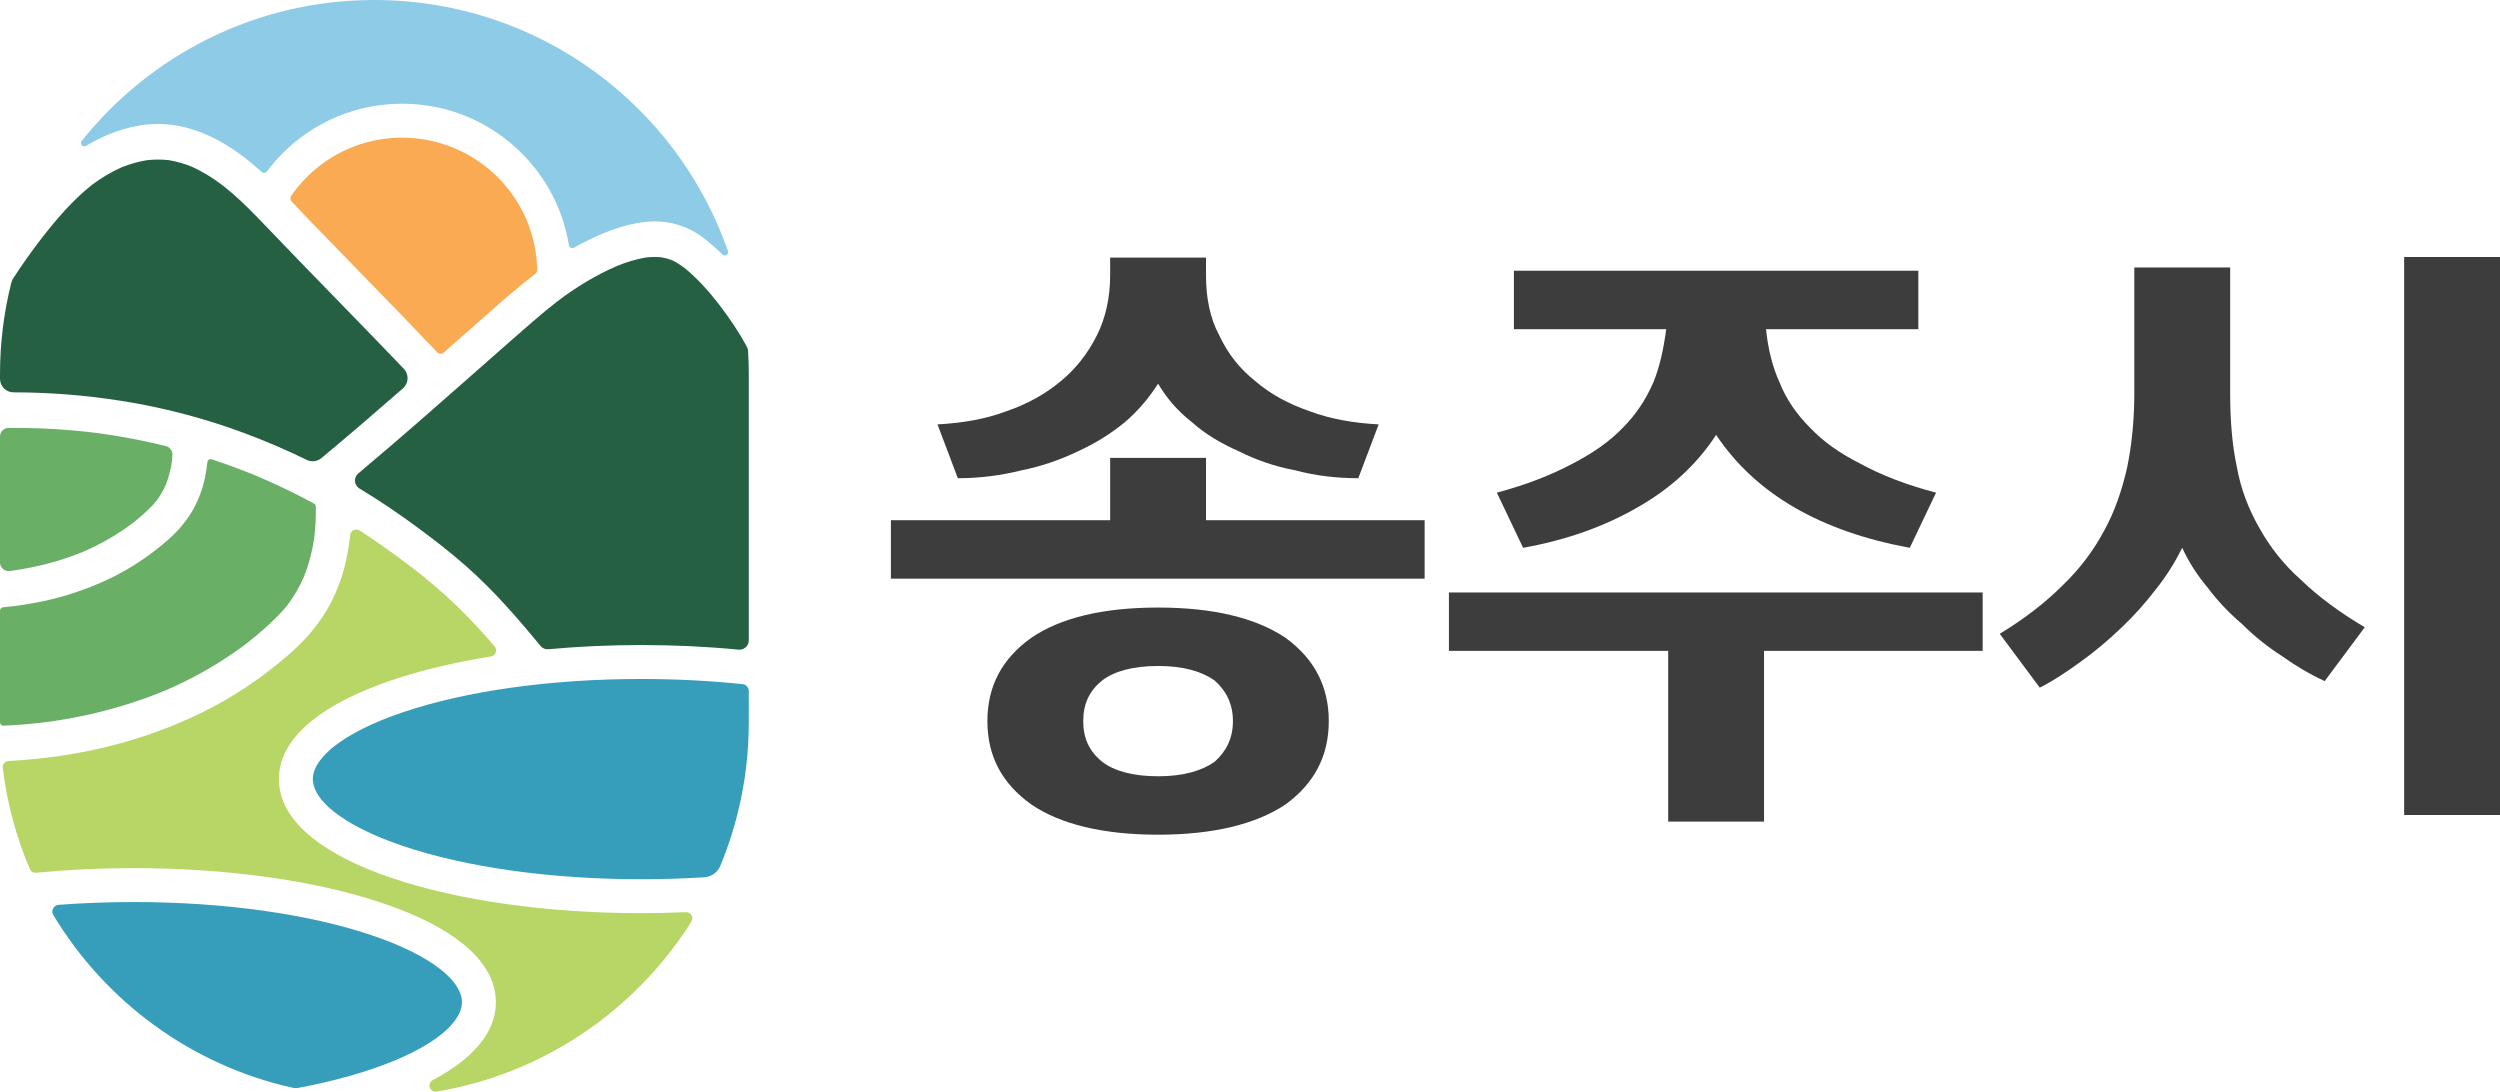
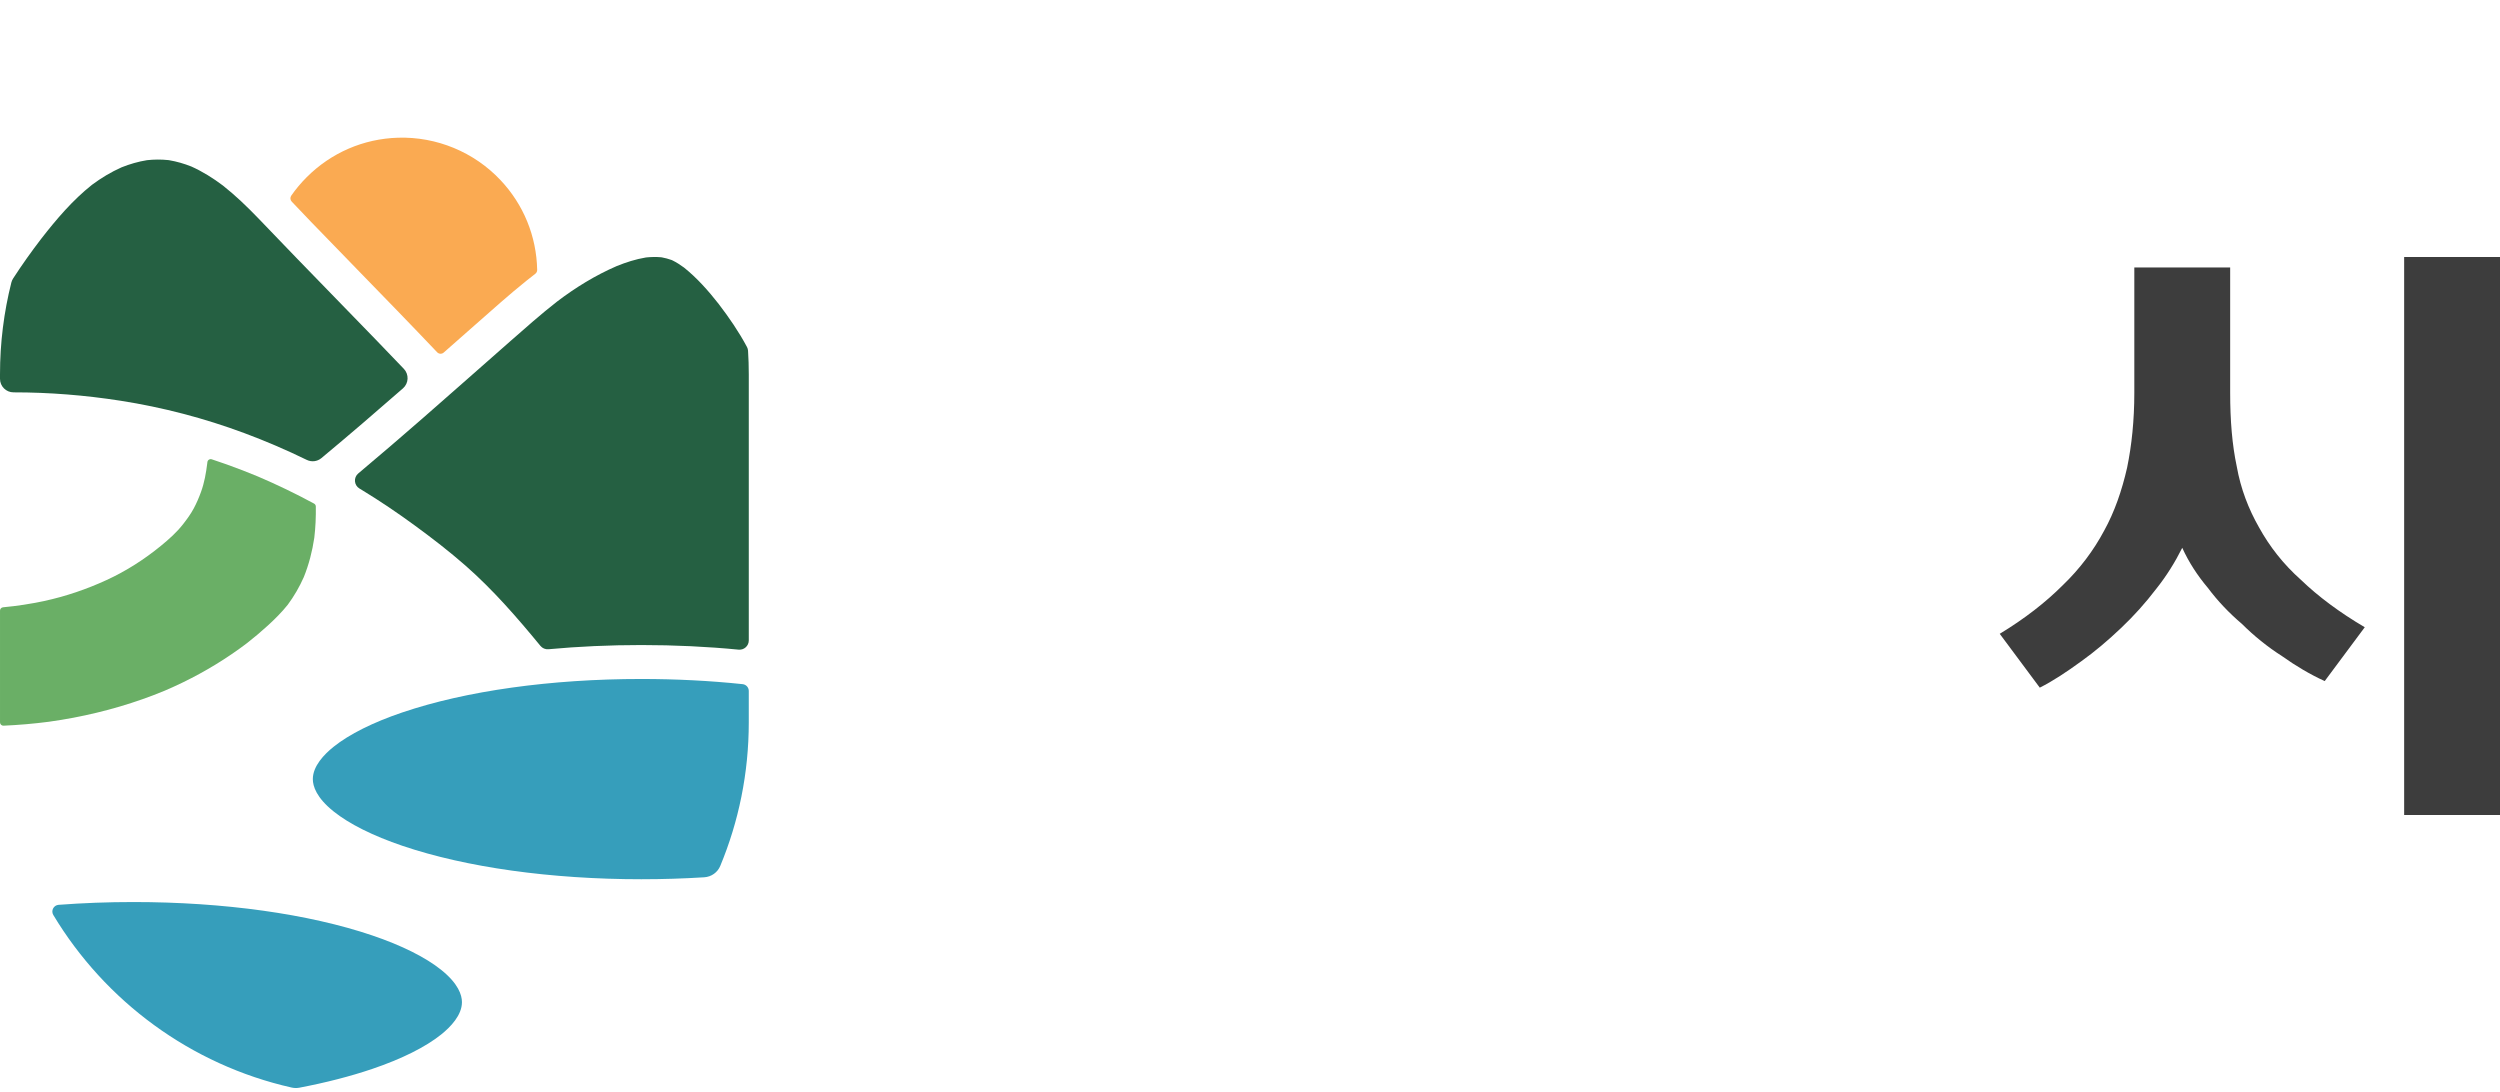
<svg xmlns="http://www.w3.org/2000/svg" id="_레이어_2" data-name="레이어 2" viewBox="0 0 4569.55 1995.38">
  <defs>
    <style>
      .cls-1 {
        fill: #b7d666;
      }

      .cls-1, .cls-2, .cls-3, .cls-4, .cls-5, .cls-6, .cls-7 {
        stroke-width: 0px;
      }

      .cls-2 {
        fill: #256042;
      }

      .cls-3 {
        fill: #8ecbe7;
      }

      .cls-4 {
        fill: #3d3d3d;
      }

      .cls-5 {
        fill: #faaa52;
      }

      .cls-6 {
        fill: #369ebb;
      }

      .cls-7 {
        fill: #6aaf66;
      }
    </style>
  </defs>
  <g id="_레이어_2-2" data-name=" 레이어 2">
    <g>
      <g id="result">
        <path class="cls-2" d="M1250.18,489c-6.66-4.92-13.64-9.43-21.08-13.08-.6-.29-1.21-.55-1.83-.78-5.67-2.04-11.49-3.59-17.42-4.69-.59-.11-1.2-.19-1.8-.24-8.82-.76-17.67-.59-26.48.29-.43.04-.86.1-1.29.17-18.28,3.05-35.98,8.76-53.14,15.72-39.15,16.97-75.26,39.23-109.18,65.02-29.46,23.02-57.45,47.86-85.53,72.52-52.78,46.34-105.31,92.97-158.23,139.14-39.5,34.46-79.23,68.65-119.39,102.34-8.9,7.47-7.8,21.48,2.16,27.48,1.55.93,3.09,1.87,4.64,2.8,33.29,20.24,65.54,42.1,96.97,65.11,31.6,23.13,62.69,47.09,92.13,72.93,50.53,44.35,94.5,95.01,137.11,146.83,3.58,4.36,9.08,6.64,14.7,6.12,54.69-5.05,111.65-7.66,169.74-7.66,60.93,0,120.62,2.87,177.75,8.42,9.98.97,18.63-6.84,18.63-16.86v-486.26c0-14.51-.46-28.91-1.35-43.19-.15-2.39-.8-4.73-1.93-6.85-14.7-27.67-32.75-53.85-51.62-78.54-18.91-24.16-39.56-47.54-63.55-66.75h-.01Z" />
        <path class="cls-6" d="M735.7,1302.08c-53.79,18.23-97.32,39.97-125.89,62.86-17.34,13.89-38.01,35.43-38.01,59.12,0,13.07,6.59,33.94,38.01,59.12,28.57,22.89,72.1,44.63,125.89,62.86,116.14,39.37,271.18,61.05,436.55,61.05,39.05,0,77.52-1.21,115.03-3.57,12.88-.81,24.25-8.79,29.2-20.7,33.6-80.83,52.15-169.49,52.15-262.47v-57.4c0-6.4-4.84-11.76-11.21-12.44-59.09-6.23-121.36-9.46-185.17-9.46-165.37,0-320.41,21.68-436.55,61.05v-.02h0Z" />
        <path class="cls-2" d="M220.03,732.42c77.34,12.06,153.41,31.98,226.76,59.29,38.74,14.43,76.76,30.74,113.9,48.87,8.73,4.26,19.16,3.07,26.64-3.14.04-.03.08-.07.12-.1,50.3-41.79,99.85-84.47,149.09-127.49,10.61-9.27,11.33-25.5,1.61-35.69-17.01-17.83-34.09-35.59-51.22-53.31-48.08-49.75-96.47-99.19-144.6-148.89-23.49-24.25-46.79-48.68-70.22-73-20.38-21.16-41.6-41.61-64.67-59.83-17.99-13.55-37.13-25.59-57.71-34.79-13.11-5.21-26.65-9.14-40.56-11.5-.61-.1-1.22-.19-1.83-.25-12.88-1.32-25.82-1.22-38.69.2-15.91,2.58-31.4,7.06-46.36,13.03-19.22,8.56-37.29,19.43-54.15,31.99-35.29,27.96-64.99,62.91-92.58,98.35-18.12,23.6-35.41,47.88-51.58,72.88-1.46,2.26-2.55,4.74-3.21,7.35C7.21,570.13,0,626.39,0,684.34v8.11c0,13.66,11.09,24.7,24.75,24.7,65.36-.01,130.61,5.2,195.28,15.28h0Z" />
        <path class="cls-7" d="M134.55,1311.8c57.09-10.86,113.15-27.2,166.84-49.49,11.08-4.76,22.06-9.75,32.91-15.02,41.29-20.09,80.69-44.05,117.26-71.84,13.24-10.36,26.1-21.18,38.49-32.54,12.79-11.72,25.01-23.92,35.85-37.46,11.67-15.75,21.5-32.76,29.43-50.68,9.3-23.05,15.51-47.21,19.14-71.78,2.29-19,3.08-38.12,2.79-57.25-.03-2.21-1.27-4.23-3.21-5.28-33.33-18.03-67.47-34.54-102.35-49.4-19.05-7.93-38.3-15.39-57.74-22.32-8.93-3.18-17.91-6.24-26.92-9.2-3.67-1.21-7.53,1.28-7.96,5.12-.09.76-.18,1.52-.27,2.29-2.2,17.82-5.27,35.32-11.42,52.25-3.77,10.36-8.14,20.63-13.38,30.34-5.53,10.25-12.29,19.5-19.45,28.67-11.54,14.78-25.74,27.43-40.22,39.28-30.59,25.03-63.79,46.3-99.72,62.81-36.56,16.8-74.65,29.79-113.99,38.26-24.71,5.31-49.82,9.13-75.05,11.46-3.15.29-5.57,2.92-5.57,6.09v204.24h0c0,3.46,2.89,6.24,6.35,6.09,27.67-1.23,55.28-3.6,82.75-7.16,15.21-2.12,30.37-4.59,45.45-7.46v-.02h0Z" />
-         <path class="cls-1" d="M715.8,1604.76c-61.42-20.82-110.13-45.45-144.76-73.2-40.63-32.56-61.24-68.73-61.24-107.5s20.6-74.94,61.24-107.5c34.63-27.75,83.34-52.38,144.76-73.2,53.72-18.21,115.09-32.82,181.58-43.49,8.64-1.39,12.46-11.71,6.75-18.35-.04-.05-.09-.1-.13-.15-22.41-26.03-45.63-51.38-70.41-75.19-24.47-23.51-50.4-45.4-77.16-66.25-19.24-14.79-38.8-29.19-58.69-43.09-13.33-9.32-26.83-18.38-40.5-27.18-7.02-4.52-16.29,0-17.18,8.3-.2,1.85-.41,3.7-.64,5.55-3.32,26.93-8.43,53.43-17.72,78.99-5.49,15.12-11.93,30.03-19.57,44.19-8.09,15-17.79,28.8-28.26,42.22-18.6,23.85-41.53,44.26-64.88,63.36-47.98,39.26-100.49,72.32-156.84,98.21-57.38,26.37-117.39,46.43-179.13,59.71-51.76,11.13-104.56,18.01-157.47,20.81-6.46.34-11.31,6.08-10.53,12.5,7.86,64.88,24.81,126.97,49.52,184.94,1.92,4.51,6.54,7.25,11.43,6.77,57.19-5.56,116.95-8.44,177.96-8.44,171.96,0,334.07,22.84,456.45,64.33,61.42,20.82,110.13,45.45,144.76,73.2,40.63,32.56,61.24,68.73,61.24,107.5s-20.6,74.94-61.24,107.5c-15.33,12.28-33.41,23.95-54.14,34.95-11.26,5.98-5.43,23.06,7.15,20.95,195.97-32.81,363.72-148.9,465.61-310.65,4.82-7.65-.87-17.6-9.91-17.21-26.86,1.15-54.09,1.73-81.58,1.73-171.96,0-334.07-22.84-456.45-64.33l-.02.02h0Z" />
        <path class="cls-6" d="M533.03,1987.85c4.64,1.05,9.44,1.16,14.11.27,48.31-9.22,93.14-20.72,133.32-34.34,53.79-18.23,97.32-39.97,125.89-62.86,17.34-13.89,38.01-35.43,38.01-59.12,0-13.07-6.59-33.94-38.01-59.12-28.57-22.89-72.1-44.63-125.89-62.86-116.14-39.37-271.18-61.05-436.55-61.05-46.64,0-92.45,1.73-136.8,5.09-9.13.69-14.39,10.74-9.67,18.59,94.7,157.5,251.01,273.74,435.59,315.39h0Z" />
-         <path class="cls-7" d="M50.21,1038.52c34.9-6.64,69.18-16.58,102.03-30.11,6.34-2.75,12.62-5.62,18.84-8.64,25.01-12.17,48.91-26.63,71.14-43.35,7.87-6.19,15.53-12.65,22.91-19.42,7.28-6.67,14.27-13.59,20.56-21.17.27-.32.52-.65.77-.99,6.42-8.87,11.92-18.37,16.46-28.33,5.29-13.42,8.91-27.43,11.12-41.68.5-4.43.87-8.86,1.12-13.3.43-7.53-4.56-14.3-11.87-16.11-40.05-9.92-80.62-17.72-121.52-23.37-16.58-2.15-33.2-3.97-49.85-5.43-38.71-3.37-77.57-4.81-116.42-4.45-8.58.08-15.5,7.08-15.5,15.67v230.28c0,9.34,8.13,16.64,17.4,15.56,2.12-.25,4.25-.51,6.37-.77,8.84-1.26,17.66-2.71,26.44-4.38h0Z" />
        <path class="cls-5" d="M650.99,490.53c49.55,50.92,99.14,101.82,148.05,153.35,3.2,3.37,8.48,3.61,11.96.54,19.72-17.38,39.44-34.77,59.18-52.14,30.22-26.59,60.21-53.54,91.59-78.76,5.53-4.44,11.1-8.84,16.72-13.17,2.18-1.68,3.42-4.3,3.37-7.06-1.24-61.55-24.89-119.38-67.08-164.11-48.41-51.33-116.8-79.61-187.32-77.47-63.05,1.91-122.05,27.37-166.86,72.17-10.51,10.51-19.94,21.8-28.26,33.74-2.34,3.36-1.96,7.92.87,10.88,11.89,12.44,23.68,24.97,35.62,37.34,27.32,28.3,54.74,56.49,82.17,84.68h0Z" />
-         <path class="cls-3" d="M684.32,0h0C467.8,0,274.77,100.57,149.38,257.53c-4.3,5.38,2.17,12.64,8.04,9.04,8.96-5.49,18.19-10.5,27.69-14.92,35.29-16.43,73.85-26.88,113.07-24.84,70.01,3.65,129.76,41.9,180.45,87.68,2.68,2.42,6.85,2,9.02-.89,8.82-11.76,18.52-22.98,29.1-33.57,58.33-58.33,135.87-90.45,218.36-90.45s160.03,32.12,218.36,90.45c46.37,46.37,76.15,104.88,86.42,168.37.68,4.21,5.37,6.42,9.09,4.32,4.92-2.78,9.9-5.47,14.94-8.05,38.27-19.56,78.48-36.24,121.75-39.57,34.4-2.65,68.76,6.9,96.58,27.22,13.65,9.97,26.3,21,38.19,32.83,4.64,4.61,12.28-.22,10.12-6.4C1237.34,191.64,983.21,0,684.31,0h.01Z" />
      </g>
      <g>
-         <path class="cls-4" d="M1628.37,950.89h400.8v-114h175.2v114h399.6v106.8h-975.6v-106.8ZM2482.77,874.09c-40.8,0-79.2-4.8-115.2-14.4-38.4-7.2-72-19.2-103.2-34.8-32.4-14.4-61.2-31.2-85.2-52.8-26.4-20.4-46.8-44.4-62.4-70.8-16.8,26.4-37.2,50.4-61.2,70.8-26.4,21.6-54,38.4-85.2,52.8-32.4,15.6-67.2,27.6-103.2,34.8-38.4,9.6-76.8,14.4-116.4,14.4l-37.2-98.4c45.6-2.4,87.6-9.6,126-24,38.4-13.2,70.8-31.2,99.6-55.2,27.6-22.8,49.2-50.4,66-84,15.6-31.2,24-68.4,24-109.2v-32.4h175.2v32.4c0,40.8,7.2,78,24,109.2,15.6,33.6,37.2,61.2,66,84,27.6,24,61.2,42,99.6,55.2,38.4,14.4,80.4,21.6,126,24l-37.2,98.4ZM1804.77,1318.09c0-63.6,26.4-114,80.4-152.4,52.8-36,129.6-55.2,231.6-55.2s178.8,19.2,232.8,55.2c52.8,38.4,79.2,88.8,79.2,152.4s-26.4,114-79.2,152.4c-54,36-132,55.2-232.8,55.2s-178.8-19.2-231.6-55.2c-54-38.4-80.4-88.8-80.4-152.4ZM1979.97,1318.09c0,31.2,10.8,55.2,34.8,74.4,21.6,16.8,56.4,26.4,102,26.4s79.2-9.6,103.2-26.4c21.6-19.2,33.6-43.2,33.6-74.4s-12-55.2-33.6-74.4c-24-16.8-57.6-26.4-103.2-26.4s-80.4,9.6-102,26.4c-24,19.2-34.8,43.2-34.8,74.4Z" />
-         <path class="cls-4" d="M2648.36,1082.89h975.6v106.8h-399.6v312h-175.2v-312h-400.8v-106.8ZM2767.16,494.89h739.2v106.8h-278.4c3.6,36,12,69.6,25.2,98.4,12,30,31.2,57.6,55.2,81.6,24,25.2,54,46.8,92.4,66,37.2,20.4,82.8,38.4,138,52.8l-48,100.8c-163.2-30-282-98.4-354-206.4-36,55.2-84,98.4-142.8,132-60,34.8-129.6,60-210,74.4l-48-100.8c54-14.4,99.6-32.4,138-52.8,37.2-19.2,68.4-40.8,92.4-66,24-24,42-51.6,55.2-81.6,12-28.8,19.2-62.4,24-98.4h-278.4v-106.8Z" />
        <path class="cls-4" d="M4249.15,1244.89c-26.4-12-52.8-27.6-78-45.6-26.4-16.8-51.6-37.2-73.2-58.8-24-20.4-44.4-42-62.4-66-19.2-22.8-34.8-46.8-46.8-73.2-13.2,26.4-28.8,51.6-48,75.6-19.2,25.2-40.8,49.2-63.6,70.8-24,22.8-48,43.2-73.2,61.2-26.4,19.2-51.6,36-75.6,48l-73.2-98.4c45.6-27.6,84-57.6,115.2-88.8,31.2-30,56.4-63.6,75.6-99.6,19.2-34.8,32.4-73.2,42-115.2,8.4-40.8,13.2-86.4,13.2-136.8v-229.2h175.2v229.2c0,50.4,3.6,94.8,12,134.4,7.2,40.8,21.6,78,40.8,111.6,19.2,34.8,44.4,67.2,76.8,96,31.2,30,69.6,58.8,116.4,86.4l-73.2,98.4ZM4394.35,469.69h175.2v1020h-175.2V469.69Z" />
      </g>
    </g>
  </g>
</svg>